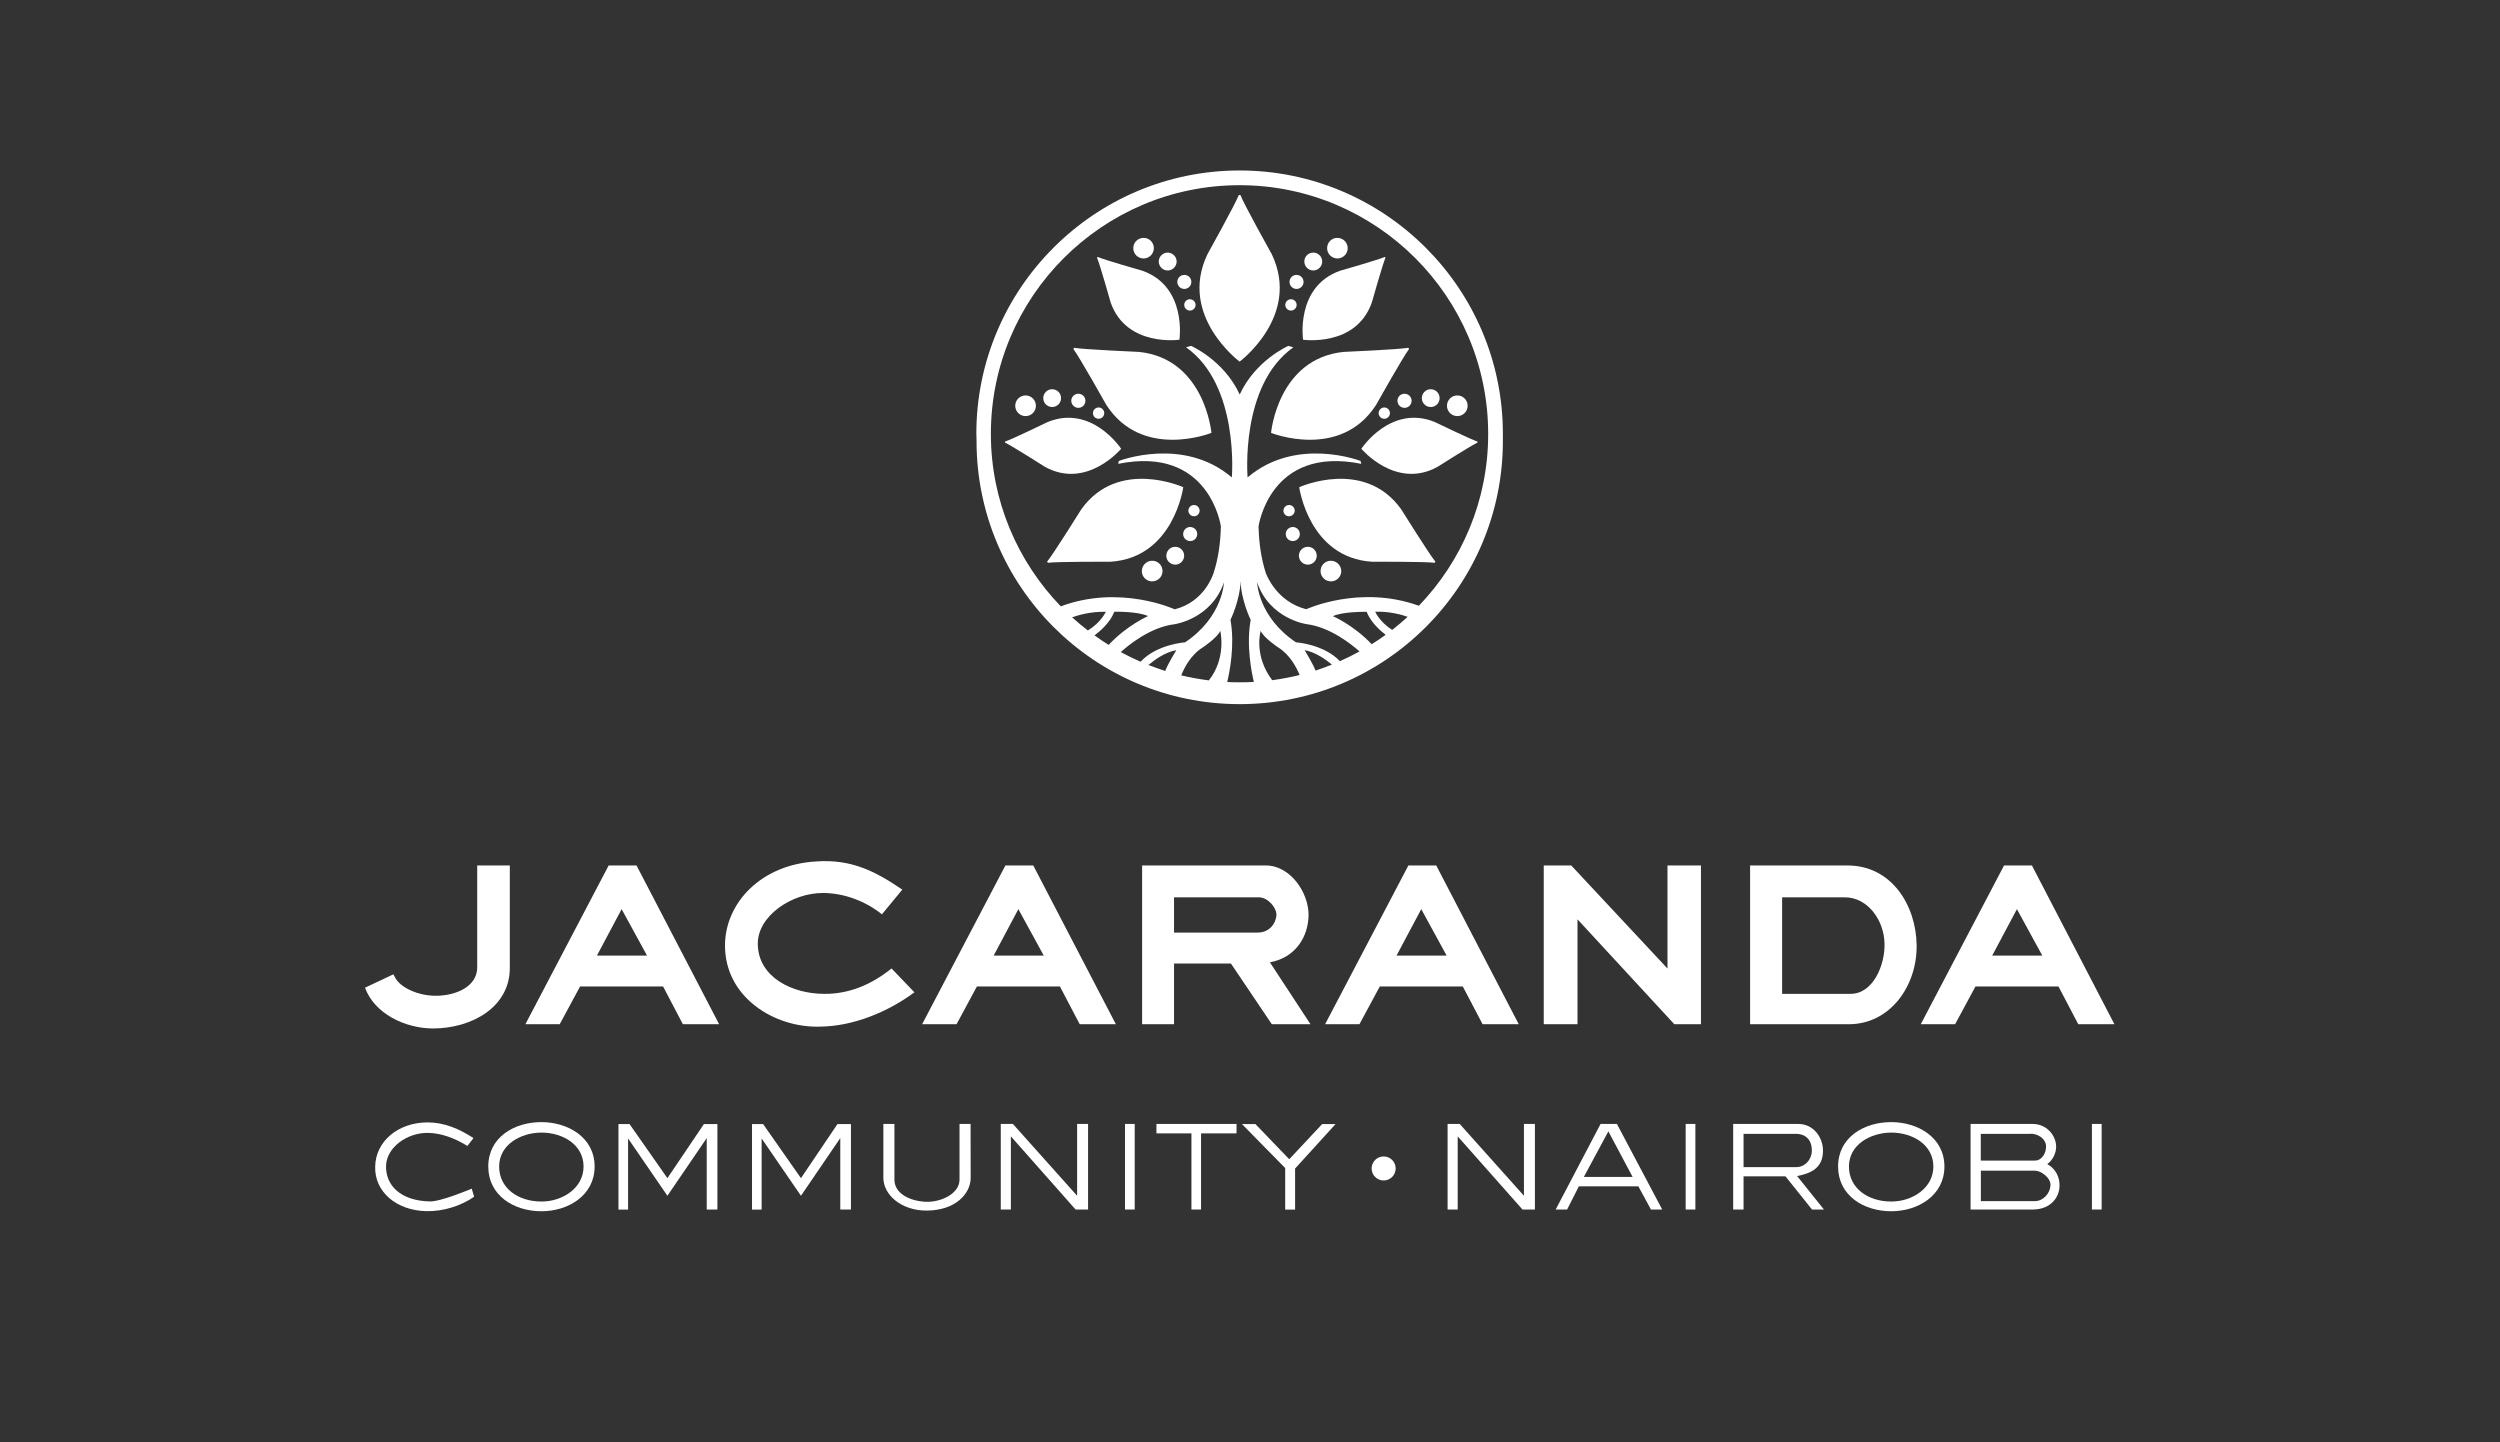
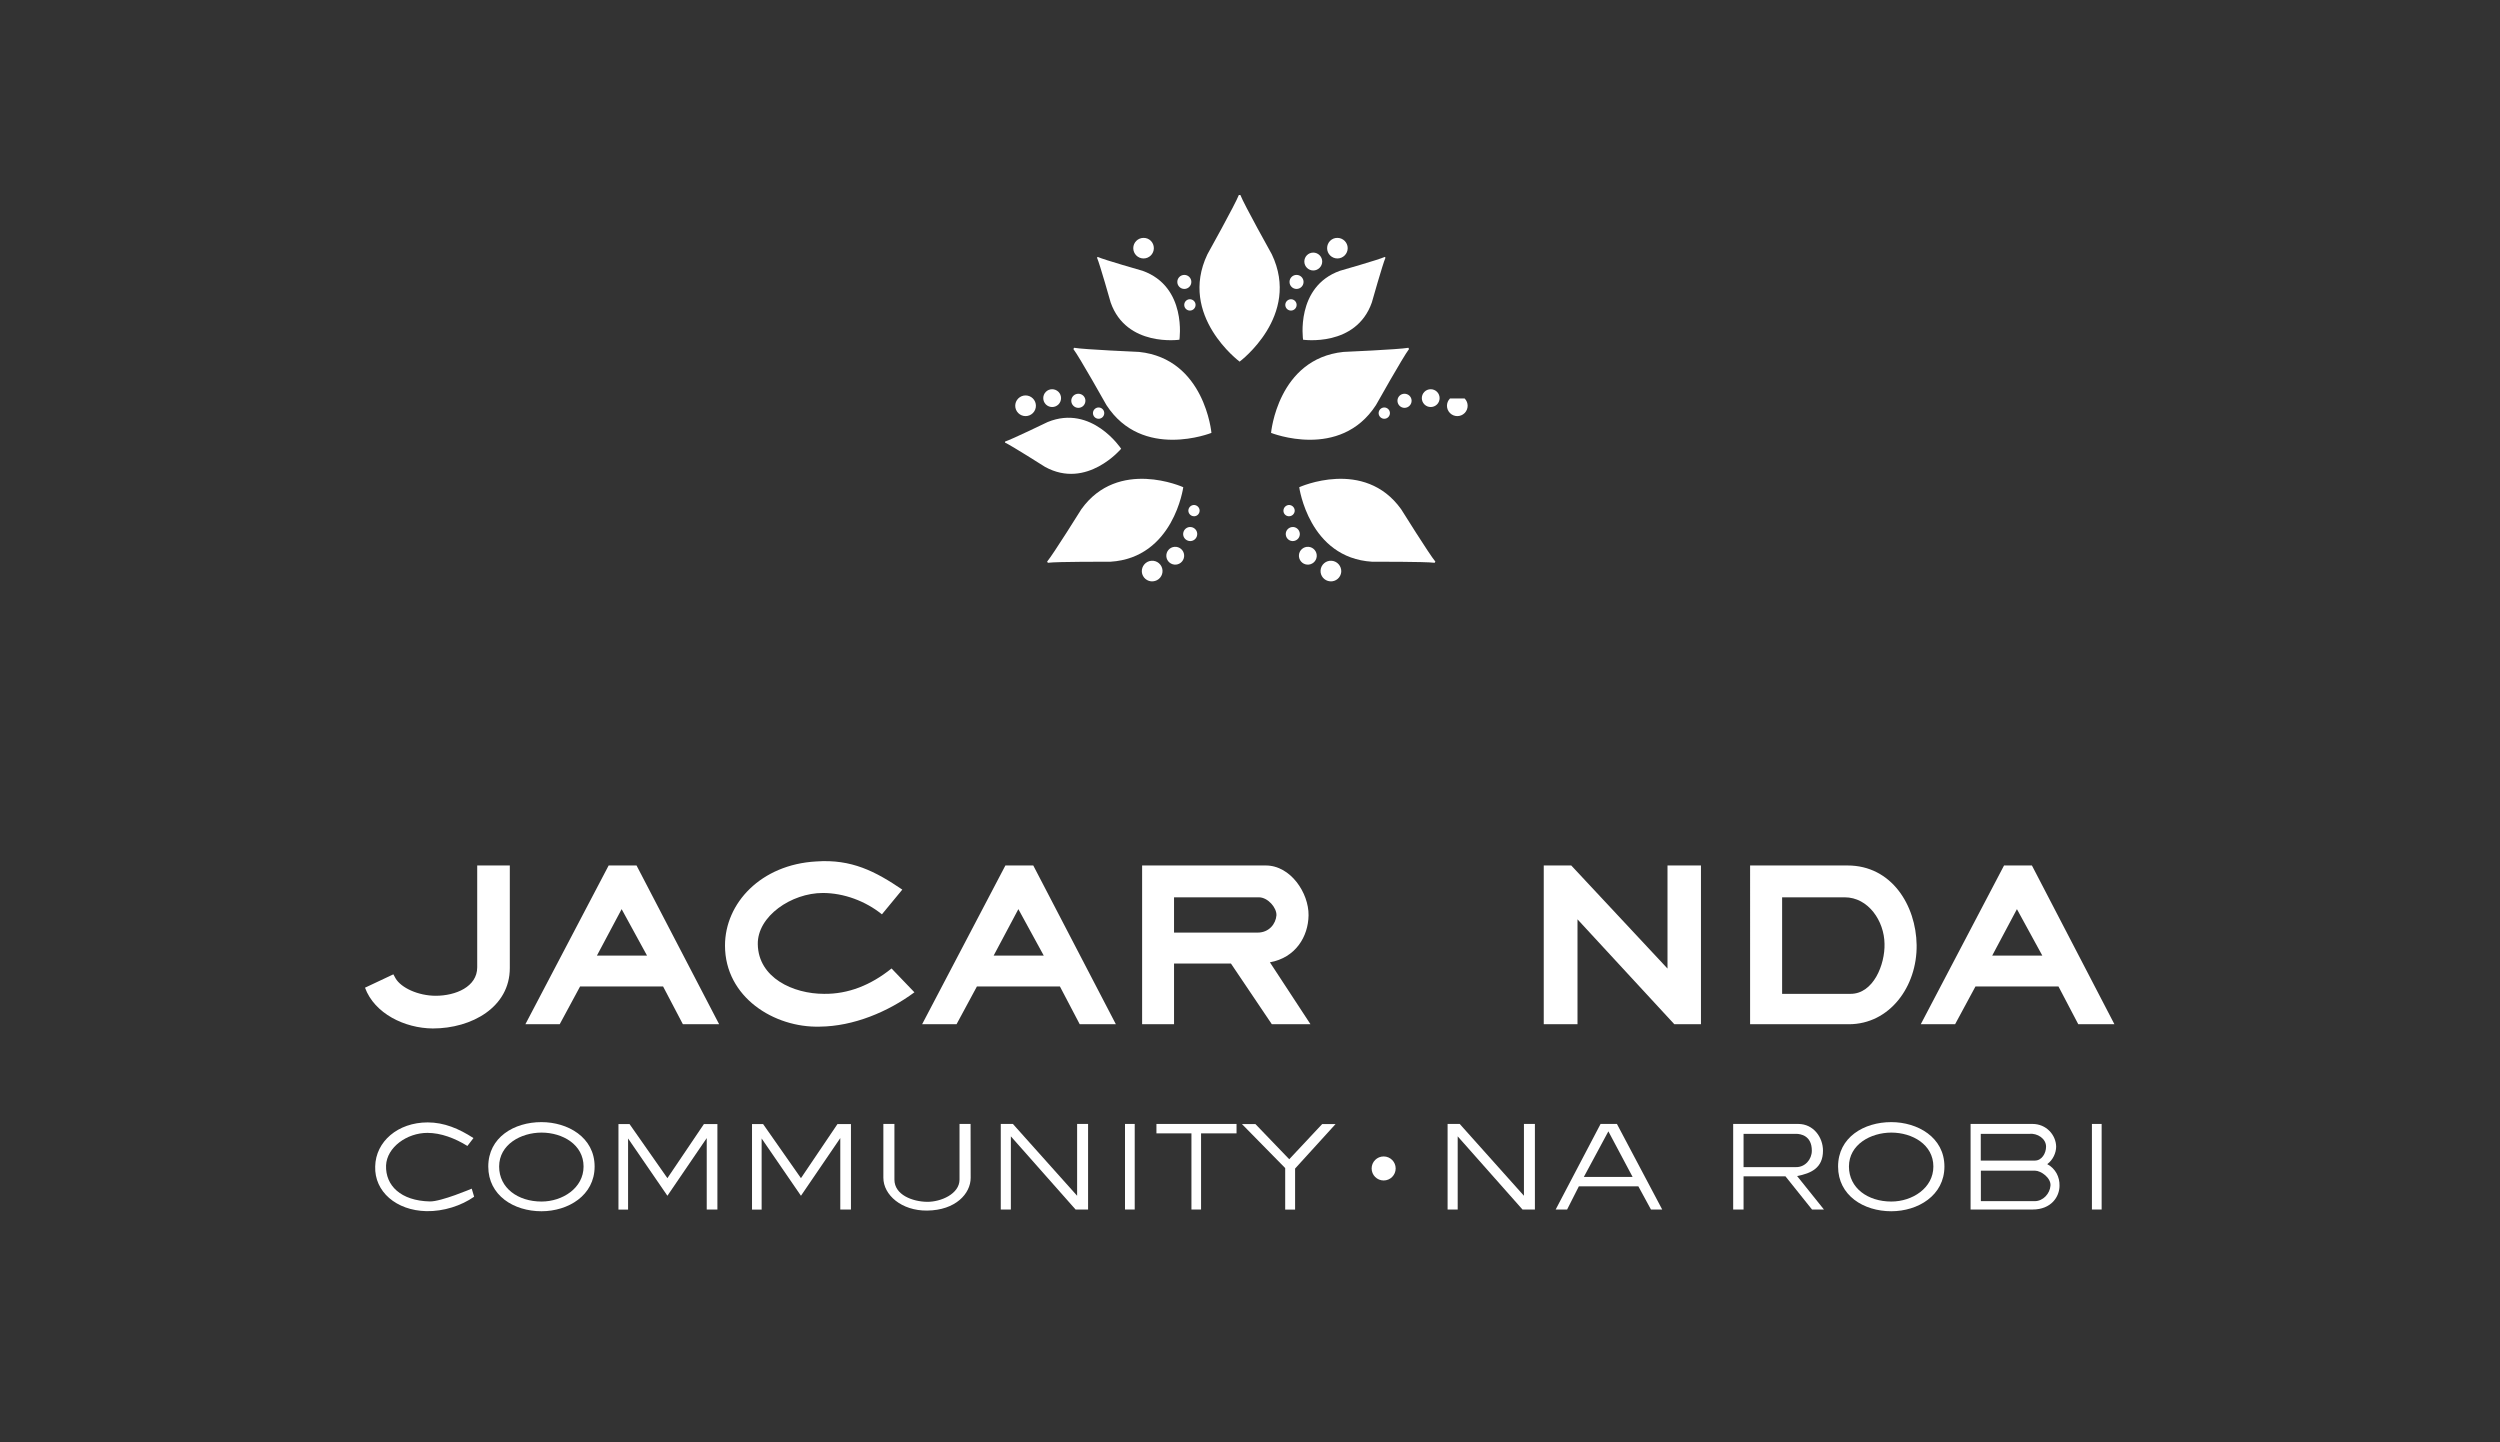
<svg xmlns="http://www.w3.org/2000/svg" version="1.1" id="Layer_1" x="0px" y="0px" viewBox="0 0 260 150" style="enable-background:new 0 0 260 150;" xml:space="preserve">
  <rect x="0" y="0" width="260" height="150" fill="#333333" stroke="none" />
  <style type="text/css">
	.st0{fill:#FFFFFF;}
</style>
  <g>
    <path class="st0" d="M74.79,106.52h-3.77l-2.06-3.93h-8.63l-2.12,3.93h-3.57l8.66-16.51h2.9L74.79,106.52z M67.29,99.38l-2.64-4.83   l-2.57,4.83H67.29z" />
    <path class="st0" d="M95.1,103.2c-2.74,2.03-6.34,3.54-9.85,3.57c-4.73,0.13-9.85-3.06-9.85-8.43c0-4.41,3.73-8.43,9.49-8.75   c3.67-0.26,6.15,1.03,8.95,2.93l-2.12,2.57c-1.71-1.38-3.96-2.22-6.15-2.22c-3.25,0-6.82,2.41-6.76,5.34   c0.06,3.48,3.67,5.15,6.89,5.15c2.51,0.03,4.86-0.9,7.02-2.64L95.1,103.2z" />
    <path class="st0" d="M116.05,106.52h-3.76l-2.06-3.93h-8.63l-2.12,3.93H95.9l8.66-16.51h2.9L116.05,106.52z M108.55,99.38   l-2.64-4.83l-2.57,4.83H108.55z" />
    <path class="st0" d="M136.29,106.52h-4.02l-4.25-6.31h-5.92v6.31h-3.32V90.01h12.87c2.57,0,4.47,2.86,4.44,5.18   c-0.03,2.22-1.35,4.41-4.02,4.89L136.29,106.52z M132.75,95.19c0.03-0.8-0.9-1.87-1.83-1.87h-8.82v3.67h8.69   C131.98,96.99,132.68,96.09,132.75,95.19z" />
-     <path class="st0" d="M157.95,106.52h-3.76l-2.06-3.93h-8.63l-2.12,3.93h-3.57l8.66-16.51h2.9L157.95,106.52z M150.45,99.38   l-2.64-4.83l-2.57,4.83H150.45z" />
    <path class="st0" d="M176.9,106.52h-2.77l-10.07-10.91v10.91h-3.51V90.01h2.86l10.01,10.72V90.01h3.48V106.52z" />
    <path class="st0" d="M199.33,98.28c0.06,4.31-2.8,8.24-7.05,8.24h-10.27V90.01h10.14C196.73,90.01,199.27,94.16,199.33,98.28z    M195.99,98.15c-0.03-2.35-1.67-4.83-4.15-4.83h-6.5v10.04h7.11C194.83,103.37,196.05,100.31,195.99,98.15z" />
    <path class="st0" d="M219.9,106.52h-3.76l-2.06-3.93h-8.63l-2.12,3.93h-3.57l8.66-16.51h2.9L219.9,106.52z M212.4,99.38l-2.64-4.83   l-2.57,4.83H212.4z" />
    <path class="st0" d="M49.63,90.01v10.59c0,2.03-2.25,2.96-4.31,2.96c-1.83,0-3.61-0.83-4.18-1.81v0c0,0-0.12-0.2-0.23-0.42   l-2.95,1.39c0.99,2.7,4.14,4.22,7.05,4.24c4.06,0,8.01-2.22,8.01-6.28V90.01H49.63z" />
    <g>
      <path class="st0" d="M49.31,124.46c-1.33,0.93-3.18,1.54-4.97,1.5c-3.13-0.07-5.41-2.03-5.32-4.65c0.05-2.59,2.36-4.58,5.46-4.58    c1.71,0,3.25,0.65,4.76,1.63l-0.63,0.82c-1.29-0.8-2.75-1.36-4.16-1.36c-2.13,0-4.22,1.5-4.3,3.39c-0.07,2.08,1.52,3.67,4.55,3.74    c1.17,0.03,4.36-1.33,4.36-1.33L49.31,124.46z" />
      <path class="st0" d="M61.84,121.32c0,3.01-2.75,4.65-5.53,4.65c-2.87,0-5.53-1.64-5.53-4.65c0-3.04,2.69-4.62,5.53-4.62    C59.04,116.7,61.84,118.27,61.84,121.32z M60.69,121.32c0-2.29-2.19-3.53-4.37-3.53c-2.15,0-4.41,1.24-4.41,3.53    c0,2.24,1.96,3.64,4.41,3.64C58.5,124.96,60.69,123.56,60.69,121.32z" />
      <path class="st0" d="M74.6,125.79h-1.1v-7.43l-4.09,6l-4.09-5.96v7.4h-1v-8.9h1.15l3.94,5.63l3.8-5.63h1.4V125.79z" />
      <path class="st0" d="M88.49,125.79h-1.1v-7.43l-4.09,6l-4.09-5.96v7.4h-1v-8.9h1.15l3.94,5.63l3.8-5.63h1.4V125.79z" />
      <path class="st0" d="M100.95,122.49c0,1.64-1.56,3.38-4.53,3.41c-2.66,0.03-4.55-1.63-4.55-3.41v-5.6h1.15v5.79    c0,1.59,1.89,2.29,3.39,2.31c1.43,0.02,3.38-0.82,3.38-2.31c0,0.11,0-5.79,0-5.79h1.15C100.95,116.89,100.95,122.1,100.95,122.49z    " />
      <path class="st0" d="M113.15,125.79h-1.29l-6.73-7.61v7.61h-1.05v-8.9h1.26l6.68,7.47v-7.47h1.14V125.79z" />
      <path class="st0" d="M118.02,125.79H117v-8.9h1.01V125.79z" />
      <path class="st0" d="M128.6,117.87h-3.69v7.92h-1v-7.92h-3.64v-0.98h8.33V117.87z" />
      <path class="st0" d="M138.91,116.89l-4.22,4.64v4.27h-1.03v-4.32l-4.5-4.58h1.4l3.52,3.66l3.43-3.66H138.91z" />
      <path class="st0" d="M159.63,125.79h-1.29l-6.74-7.61v7.61h-1.05v-8.9h1.26l6.68,7.47v-7.47h1.14V125.79z" />
      <path class="st0" d="M172.87,125.79h-1.17l-1.31-2.41h-6.19l-1.22,2.41h-1.19l4.67-8.9h1.7L172.87,125.79z M169.79,122.4    l-2.52-4.74l-2.55,4.74H169.79z" />
-       <path class="st0" d="M176.32,125.79h-1.01v-8.9h1.01V125.79z" />
      <path class="st0" d="M189.69,125.79h-1.24l-2.76-3.45h-4.36v3.45h-1.08v-8.9h6.77c1.59,0,2.57,1.4,2.57,2.78    c0,1.82-1.26,2.36-2.69,2.64L189.69,125.79z M188.43,119.67c0-1.57-1.17-1.75-1.63-1.75c-0.35,0-5.47,0-5.47,0v3.46h5.47    C187.73,121.39,188.43,120.58,188.43,119.67z" />
      <path class="st0" d="M202.22,121.32c0,3.01-2.75,4.65-5.53,4.65c-2.87,0-5.53-1.64-5.53-4.65c0-3.04,2.69-4.62,5.53-4.62    C199.42,116.7,202.22,118.27,202.22,121.32z M201.07,121.32c0-2.29-2.19-3.53-4.37-3.53c-2.15,0-4.41,1.24-4.41,3.53    c0,2.24,1.96,3.64,4.41,3.64C198.88,124.96,201.07,123.56,201.07,121.32z" />
      <path class="st0" d="M214.19,123.31c0,1.15-0.86,2.48-2.8,2.48c0.45,0-6.45,0-6.45,0v-8.9h6.45c1.42,0,2.43,1.14,2.45,2.36    c0,0.63-0.32,1.38-0.93,1.82C213.79,121.54,214.21,122.42,214.19,123.31z M212.79,119.25c0-0.84-0.91-1.42-1.75-1.33h-5.04v2.78    h5.63C212.35,120.7,212.79,119.94,212.79,119.25z M213.25,123.31c0.07-0.8-0.98-1.56-1.61-1.56c-0.21,0-5.63,0-5.63,0v3.17h5.6    C212.49,124.92,213.19,124.13,213.25,123.31z" />
      <path class="st0" d="M218.57,125.79h-1.01v-8.9h1.01V125.79z" />
    </g>
    <g>
      <circle class="st0" cx="123.17" cy="29.32" r="0.73" />
      <path class="st0" d="M124.34,31.71c0,0.32-0.26,0.59-0.59,0.59c-0.32,0-0.59-0.26-0.59-0.59c0-0.32,0.26-0.59,0.59-0.59    C124.08,31.13,124.34,31.39,124.34,31.71z" />
-       <path class="st0" d="M122.37,27.2c0,0.51-0.42,0.93-0.93,0.93c-0.51,0-0.93-0.42-0.93-0.93c0-0.51,0.42-0.93,0.93-0.93    C121.95,26.27,122.37,26.69,122.37,27.2z" />
      <path class="st0" d="M120,25.81c0,0.59-0.48,1.07-1.07,1.07c-0.59,0-1.07-0.48-1.07-1.07c0-0.59,0.48-1.07,1.07-1.07    C119.52,24.73,120,25.21,120,25.81z" />
    </g>
    <g>
      <path class="st0" d="M124.51,55.48c-0.03-0.4-0.39-0.7-0.79-0.67c-0.4,0.03-0.7,0.39-0.67,0.79c0.03,0.4,0.39,0.7,0.79,0.67    C124.24,56.24,124.54,55.89,124.51,55.48z" />
      <path class="st0" d="M124.76,53.06c-0.03-0.32-0.31-0.56-0.63-0.54c-0.32,0.03-0.56,0.31-0.54,0.63c0.03,0.32,0.31,0.56,0.63,0.54    C124.54,53.67,124.78,53.39,124.76,53.06z" />
      <path class="st0" d="M123.15,57.72c-0.04-0.51-0.49-0.89-1-0.85c-0.51,0.04-0.89,0.49-0.85,1c0.04,0.51,0.49,0.89,1,0.85    C122.81,58.68,123.19,58.23,123.15,57.72z" />
      <path class="st0" d="M120.9,59.3c-0.05-0.59-0.57-1.03-1.16-0.98c-0.59,0.05-1.03,0.57-0.99,1.16c0.05,0.59,0.57,1.03,1.16,0.98    C120.51,60.41,120.95,59.89,120.9,59.3z" />
    </g>
    <g>
      <path class="st0" d="M133.72,55.48c0.03-0.4,0.39-0.7,0.79-0.67c0.4,0.03,0.7,0.39,0.67,0.79c-0.03,0.4-0.39,0.7-0.79,0.67    C133.99,56.24,133.69,55.89,133.72,55.48z" />
      <path class="st0" d="M133.48,53.06c0.03-0.32,0.31-0.56,0.63-0.54c0.32,0.03,0.56,0.31,0.54,0.63c-0.03,0.32-0.31,0.56-0.63,0.54    C133.69,53.67,133.45,53.39,133.48,53.06z" />
      <path class="st0" d="M135.09,57.72c0.04-0.51,0.49-0.89,1-0.85c0.51,0.04,0.89,0.49,0.85,1c-0.04,0.51-0.49,0.89-1,0.85    C135.43,58.68,135.05,58.23,135.09,57.72z" />
      <path class="st0" d="M137.34,59.3c0.05-0.59,0.57-1.03,1.16-0.98c0.59,0.05,1.03,0.57,0.99,1.16c-0.05,0.59-0.57,1.03-1.16,0.98    C137.73,60.41,137.29,59.89,137.34,59.3z" />
    </g>
    <g>
      <path class="st0" d="M112.67,41.16c0.29,0.29,0.28,0.75,0,1.04c-0.29,0.29-0.75,0.29-1.04,0c-0.29-0.29-0.29-0.75,0-1.04    C111.92,40.88,112.38,40.88,112.67,41.16z" />
      <path class="st0" d="M114.67,42.55c0.23,0.23,0.23,0.6,0,0.83c-0.23,0.23-0.6,0.23-0.83,0c-0.23-0.23-0.23-0.6,0-0.83    C114.07,42.32,114.44,42.32,114.67,42.55z" />
      <path class="st0" d="M110.08,40.75c0.36,0.36,0.36,0.95,0,1.31c-0.36,0.36-0.95,0.36-1.31,0c-0.36-0.36-0.36-0.95,0-1.31    C109.13,40.39,109.71,40.39,110.08,40.75z" />
      <path class="st0" d="M107.42,41.44c0.42,0.42,0.42,1.1,0,1.52c-0.42,0.42-1.1,0.42-1.52,0c-0.42-0.42-0.42-1.1,0-1.52    C106.32,41.02,107,41.02,107.42,41.44z" />
    </g>
    <g>
      <path class="st0" d="M145.55,41.16c-0.29,0.29-0.28,0.75,0,1.04c0.29,0.29,0.75,0.29,1.04,0c0.29-0.29,0.29-0.75,0-1.04    C146.3,40.88,145.83,40.88,145.55,41.16z" />
      <path class="st0" d="M143.55,42.55c-0.23,0.23-0.23,0.6,0,0.83s0.6,0.23,0.83,0c0.23-0.23,0.23-0.6,0-0.83    C144.15,42.32,143.78,42.32,143.55,42.55z" />
      <path class="st0" d="M148.14,40.75c-0.36,0.36-0.36,0.95,0,1.31c0.36,0.36,0.95,0.36,1.31,0c0.36-0.36,0.36-0.95,0-1.31    C149.09,40.39,148.5,40.39,148.14,40.75z" />
-       <path class="st0" d="M150.8,41.44c-0.42,0.42-0.42,1.1,0,1.52c0.42,0.42,1.1,0.42,1.52,0c0.42-0.42,0.42-1.1,0-1.52    C151.9,41.02,151.22,41.02,150.8,41.44z" />
+       <path class="st0" d="M150.8,41.44c-0.42,0.42-0.42,1.1,0,1.52c0.42,0.42,1.1,0.42,1.52,0c0.42-0.42,0.42-1.1,0-1.52    z" />
    </g>
    <g>
      <circle class="st0" cx="134.84" cy="29.32" r="0.73" />
      <path class="st0" d="M133.67,31.71c0,0.32,0.26,0.59,0.59,0.59c0.32,0,0.59-0.26,0.59-0.59c0-0.32-0.26-0.59-0.59-0.59    C133.93,31.13,133.67,31.39,133.67,31.71z" />
      <path class="st0" d="M135.65,27.2c0,0.51,0.42,0.93,0.93,0.93c0.51,0,0.93-0.42,0.93-0.93c0-0.51-0.42-0.93-0.93-0.93    C136.06,26.27,135.65,26.69,135.65,27.2z" />
      <path class="st0" d="M138.02,25.81c0,0.59,0.48,1.07,1.07,1.07c0.59,0,1.07-0.48,1.07-1.07c0-0.59-0.48-1.07-1.07-1.07    C138.5,24.73,138.02,25.21,138.02,25.81z" />
    </g>
    <path class="st0" d="M129,20.28c0.37,0.97,3.27,6.17,3.27,6.17c3.05,6.4-3.35,11.16-3.35,11.16s-6.4-4.76-3.35-11.16   c0,0,2.9-5.21,3.27-6.17H129z" />
    <path class="st0" d="M146.47,36.17c-0.99,0.18-6.76,0.43-6.76,0.43c-6.83,0.72-7.52,8.42-7.52,8.42s7.18,2.87,10.91-2.89   c0,0,2.83-5.04,3.44-5.83L146.47,36.17z" />
    <path class="st0" d="M149.28,58.41c-0.62-0.74-3.56-5.45-3.56-5.45c-3.84-5.36-10.6-2.29-10.6-2.29s1,7.35,7.58,7.75   c0,0,5.55-0.02,6.5,0.11L149.28,58.41z" />
    <path class="st0" d="M144.02,26.72c-0.66,0.3-4.66,1.44-4.66,1.44c-4.66,1.66-3.84,7.17-3.84,7.17s5.51,0.8,7.15-3.87   c0,0,1.13-4,1.42-4.66L144.02,26.72z" />
-     <path class="st0" d="M153.65,45.92c-0.69-0.22-4.43-2.03-4.43-2.03c-4.58-1.87-7.64,2.78-7.64,2.78s3.57,4.27,7.91,1.89   c0,0,3.51-2.23,4.17-2.53L153.65,45.92z" />
    <path class="st0" d="M111.71,36.17c0.99,0.18,6.76,0.43,6.76,0.43c6.83,0.72,7.52,8.42,7.52,8.42s-7.18,2.87-10.92-2.89   c0,0-2.83-5.04-3.44-5.83L111.71,36.17z" />
    <path class="st0" d="M108.9,58.41c0.62-0.74,3.56-5.45,3.56-5.45c3.84-5.36,10.6-2.29,10.6-2.29s-1,7.35-7.58,7.75   c0,0-5.55-0.02-6.5,0.11L108.9,58.41z" />
    <path class="st0" d="M114.16,26.72c0.66,0.3,4.66,1.44,4.66,1.44c4.66,1.66,3.84,7.17,3.84,7.17s-5.51,0.8-7.15-3.87   c0,0-1.13-4-1.42-4.66L114.16,26.72z" />
    <path class="st0" d="M104.53,45.92c0.69-0.22,4.43-2.03,4.43-2.03c4.58-1.87,7.64,2.78,7.64,2.78s-3.57,4.27-7.91,1.89   c0,0-3.51-2.23-4.17-2.53L104.53,45.92z" />
-     <path class="st0" d="M156.3,45.11c0-15.1-12.28-27.38-27.38-27.38c-15.1,0-27.38,12.28-27.38,27.38c0,0.2,0.01,0.4,0.02,0.6   c0,0.05,0,0.1,0,0.15c0,15.12,12.26,27.37,27.37,27.37c15.12,0,27.37-12.25,27.37-27.37c0-0.05,0-0.1,0-0.15   C156.29,45.5,156.3,45.31,156.3,45.11z M121.18,69.78c-0.59-0.19-1.17-0.4-1.74-0.62c0.54-0.46,1.72-1.35,2.9-1.54   C122.34,67.62,121.48,69,121.18,69.78z M125.72,70.76c-0.97-0.12-1.93-0.3-2.87-0.52c0.27-0.7,0.96-2.12,2.24-2.91   c0,0,1.51-1,1.82-1.72C126.91,65.61,127.59,68.41,125.72,70.76z M123.25,66.8c0,0-2.95,0.2-4.63,2.02c-0.7-0.31-1.39-0.64-2.06-1   c0.74-0.67,3.03-2.59,5.59-2.9c0,0,3.82-0.53,5.14-4.35C127.29,60.56,127.19,64.17,123.25,66.8z M115.3,67.07   c-0.5-0.31-0.99-0.64-1.47-0.99c0.51-0.38,1.6-1.28,2.06-2.46c0,0,2.44-0.05,3.51,0.45C119.4,64.08,117.22,65.01,115.3,67.07z    M113.14,65.57c-0.57-0.44-1.11-0.89-1.64-1.37c0.59-0.21,1.94-0.62,3.51-0.57C115,63.62,114.53,64.72,113.14,65.57z M127.63,70.93   c0.23-0.96,0.82-3.8,0.34-6.47c0,0,1-2.03,1.05-4.06c0.05,2.03,1.05,4.06,1.05,4.06c-0.48,2.66,0.1,5.49,0.33,6.46   c-0.49,0.03-0.98,0.04-1.47,0.04C128.49,70.97,128.05,70.95,127.63,70.93z M144.11,66.02c-0.47,0.34-0.96,0.67-1.45,0.98   c-1.91-2.01-4.04-2.92-4.04-2.92c1.08-0.5,3.51-0.45,3.51-0.45C142.58,64.75,143.57,65.61,144.11,66.02z M143.02,63.62   c1.47-0.05,2.74,0.3,3.38,0.53c-0.52,0.47-1.06,0.93-1.61,1.36C143.46,64.67,143.02,63.62,143.02,63.62z M141.39,67.75   c-0.66,0.37-1.34,0.7-2.04,1.01c-1.68-1.77-4.57-1.96-4.57-1.96c-3.94-2.63-4.04-6.24-4.04-6.24c1.31,3.82,5.14,4.35,5.14,4.35   C138.35,65.22,140.58,67.03,141.39,67.75z M135.68,67.62c1.14,0.19,2.28,1.03,2.84,1.5c-0.56,0.22-1.12,0.43-1.7,0.62   C136.5,68.94,135.68,67.62,135.68,67.62z M131.11,65.61c0.31,0.72,1.82,1.72,1.82,1.72c1.26,0.78,1.94,2.16,2.23,2.87   c-0.93,0.23-1.88,0.41-2.85,0.54C130.35,68.15,131.11,65.61,131.11,65.61z M147.56,63c-6.13-2.22-11.71,0.36-11.71,0.36   c-3.12-0.79-4.16-3.64-4.21-3.78c-0.44-1.37-0.71-2.97-0.75-4.84c0,0,1.16-8.43,10.68-6.5l-0.07-0.3c0,0-6.69-2.6-11.75,1.71   c0,0-0.82-9.59,4.76-13.53l-0.52-0.15c0,0-3.42,1.49-5.06,5.06c-1.64-3.57-5.06-5.06-5.06-5.06l-0.52,0.15   c5.58,3.94,4.76,13.53,4.76,13.53c-5.06-4.31-11.75-1.71-11.75-1.71l-0.07,0.3c9.52-1.93,10.68,6.5,10.68,6.5   c-0.04,1.87-0.31,3.47-0.75,4.83l-0.01,0.03l0,0c-0.09,0.27-1,3-4.04,3.77c0,0-5.67-2.62-11.85-0.31   c-4.49-4.65-7.27-10.98-7.27-17.94c0-14.26,11.6-25.86,25.86-25.86c14.26,0,25.86,11.6,25.86,25.86   C154.78,52.05,152.03,58.35,147.56,63z" />
    <circle class="st0" cx="143.9" cy="121.52" r="1.25" />
  </g>
</svg>